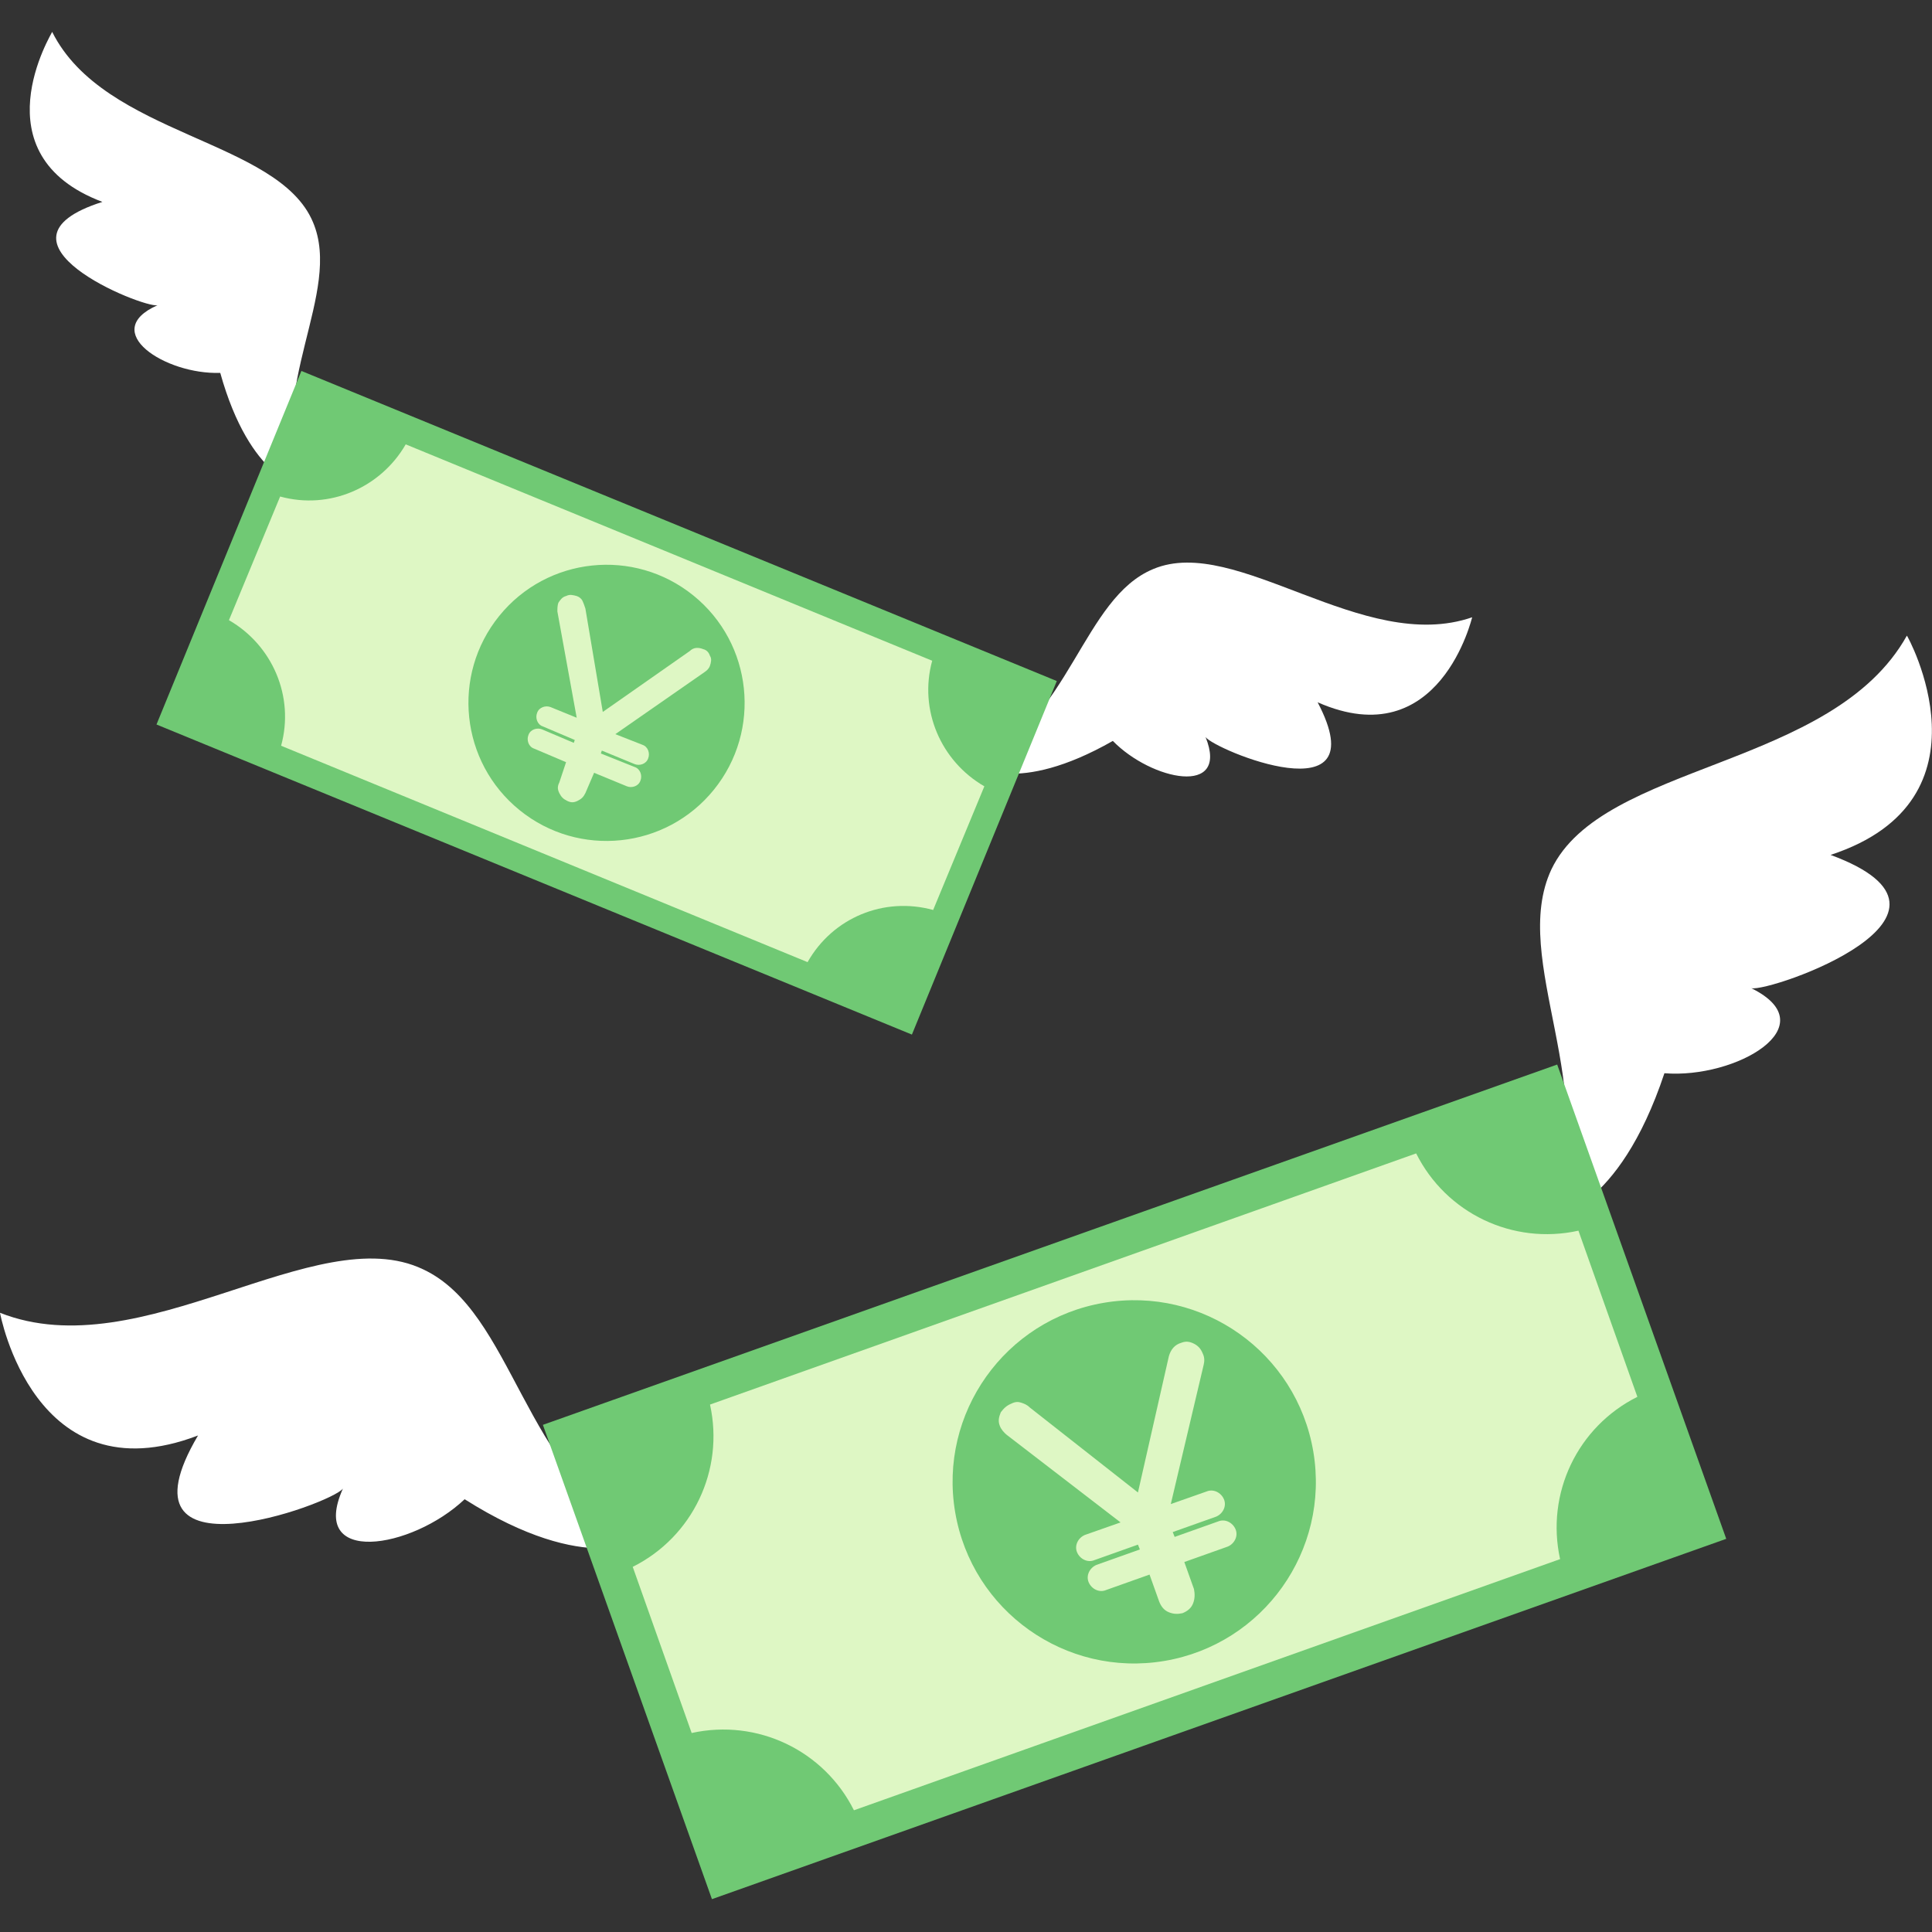
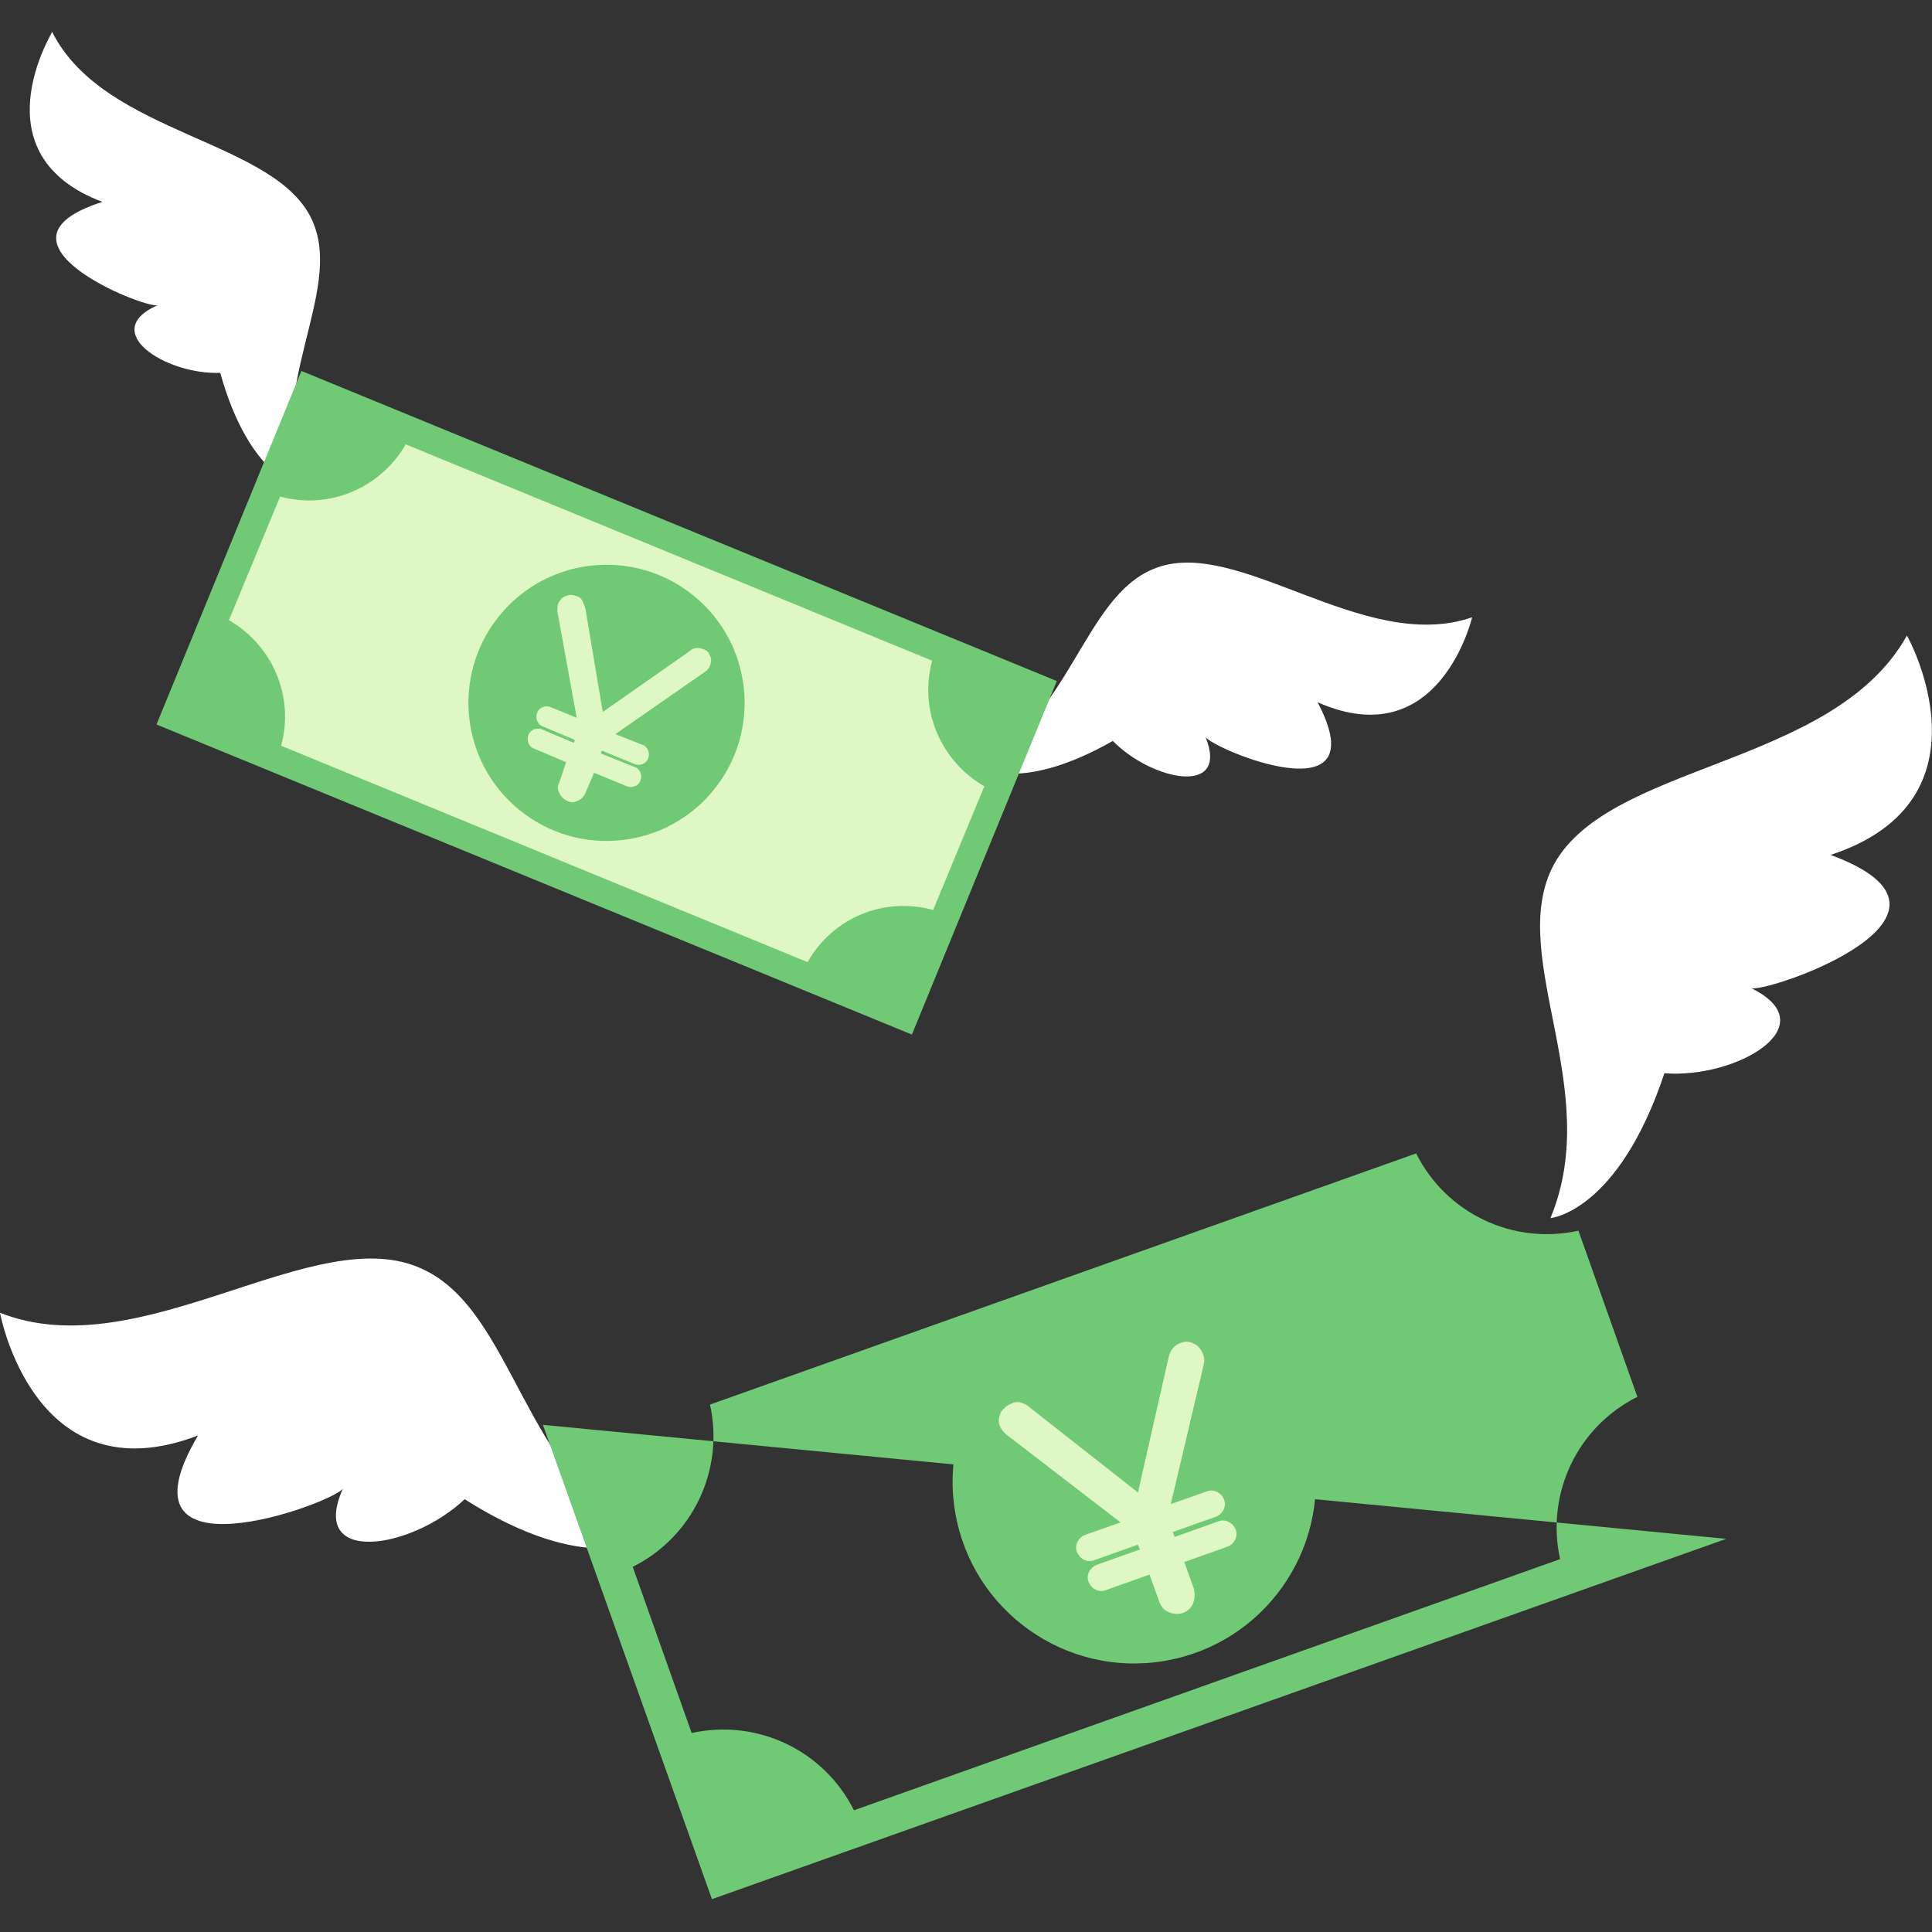
<svg xmlns="http://www.w3.org/2000/svg" version="1.1" id="レイヤー_1" x="0px" y="0px" viewBox="0 0 200 200" style="enable-background:new 0 0 200 200;" xml:space="preserve">
  <rect x="0" y="0" width="200" height="200" fill="#333333" stroke="none" />
  <style type="text/css">
	.st0{fill:#FFFFFF;}
	.st1{fill:#DEF7C4;}
	.st2{fill:#70C974;}
</style>
  <g>
    <g>
      <g>
        <path class="st0" d="M10.6,20.9c-12.9,4.1,4.2,11,5.7,10.7c-6.1,2.7,0.8,7.2,6.5,7c3.1,11.1,8.4,11.8,8.4,11.8     c-3.7-10.2,4.3-20.1,1.2-27.4c-3.6-8.6-21.6-8.9-27-19.7C5.4,3.4-2.4,16,10.6,20.9z" />
        <path class="st0" d="M136.4,72.7c6.3,12-10.7,4.9-11.6,3.6c2.5,6.2-5.6,4.5-9.6,0.4c-10,5.7-14.2,2.5-14.2,2.5     c9.8-4.7,11.1-17.3,18.4-20.3c8.6-3.6,21.7,8.9,33,5C152.4,63.8,149.1,78.3,136.4,72.7z" />
      </g>
      <rect x="44" y="31.5" transform="matrix(0.38 -0.925 0.925 0.38 -28.389 103.18)" class="st1" width="37.5" height="82.5" />
      <path class="st2" d="M31.2,38.4L16.2,75l78.2,32.1l15-36.6L31.2,38.4z M83.6,99.6L29.1,77.2c1.4-5.1-0.9-10.4-5.4-13L29,51.4    c5.1,1.4,10.4-0.9,13-5.4l54.5,22.4c-1.4,5.1,0.9,10.4,5.4,13l-5.3,12.8C91.5,92.8,86.2,95,83.6,99.6z" />
      <ellipse transform="matrix(0.629 -0.777 0.777 0.629 -33.279 75.764)" class="st2" cx="62.8" cy="72.8" rx="14.3" ry="14.3" />
      <path class="st1" d="M73.5,68.9c0.1-0.3,0.2-0.7,0-1c-0.1-0.3-0.3-0.6-0.7-0.7c-0.5-0.2-1-0.2-1.4,0.2l-9,6.3L60.6,63    c-0.1-0.3-0.2-0.6-0.3-0.8c-0.1-0.2-0.3-0.4-0.6-0.5c-0.4-0.1-0.7-0.2-1.1,0c-0.4,0.1-0.6,0.4-0.8,0.7c-0.1,0.3-0.1,0.6-0.1,0.9    l2,11l-2.7-1.1c-0.5-0.2-1.2,0-1.4,0.6c-0.2,0.5,0,1.2,0.6,1.4l3.3,1.4l-0.1,0.3l-3.3-1.4c-0.5-0.2-1.2,0-1.4,0.6    c-0.2,0.5,0,1.2,0.6,1.4l3.3,1.4L57.9,81c-0.2,0.4-0.2,0.7,0,1.1c0.2,0.4,0.4,0.6,0.8,0.8c0.4,0.2,0.7,0.2,1.1,0    c0.4-0.2,0.6-0.4,0.8-0.8l0.9-2.1l3.4,1.4c0.5,0.2,1.2,0,1.4-0.6c0.2-0.5,0-1.2-0.6-1.4L62.2,78l0.1-0.3l3.4,1.4    c0.5,0.2,1.2,0,1.4-0.6c0.2-0.5,0-1.2-0.6-1.4L63.7,76l9.2-6.4C73.2,69.4,73.4,69.2,73.5,68.9z" />
    </g>
    <g>
      <g>
        <path class="st0" d="M20.5,148.6c-9.1,15.4,13.8,7.1,15,5.5c-3.6,8,7.1,6.3,12.6,1.1c12.8,8.1,18.6,4.1,18.6,4.1     c-12.6-6.8-13.5-23.5-22.9-27.9c-11.1-5.3-29.1,10.3-43.8,4.5C0,135.9,3.5,155.1,20.5,148.6z" />
        <path class="st0" d="M189.5,88.5c16.8,6.2-6.2,14.2-8.2,13.8c7.9,3.9-1.6,9.4-9,8.8c-4.8,14.4-11.8,15-11.8,15     c5.5-13.2-4.3-26.7,0.1-36.1c5.3-11.1,29.1-10.4,36.8-24.2C197.4,65.7,206.9,82.8,189.5,88.5z" />
      </g>
-       <rect x="63.1" y="128.7" transform="matrix(0.942 -0.335 0.335 0.942 -44.618 48.225)" class="st1" width="108.8" height="49.4" />
-       <path class="st2" d="M56.2,147.5l17.5,49.1l105-37.3l-17.5-49.1L56.2,147.5z M161.5,161.4l-73.1,26c-3.1-6.2-10-9.5-16.8-8    l-6.1-17.2c6.2-3.1,9.5-10,8-16.8l73.1-26c3.1,6.2,10,9.5,16.8,8l6.1,17.2C163.3,147.7,160,154.6,161.5,161.4z" />
+       <path class="st2" d="M56.2,147.5l17.5,49.1l105-37.3L56.2,147.5z M161.5,161.4l-73.1,26c-3.1-6.2-10-9.5-16.8-8    l-6.1-17.2c6.2-3.1,9.5-10,8-16.8l73.1-26c3.1,6.2,10,9.5,16.8,8l6.1,17.2C163.3,147.7,160,154.6,161.5,161.4z" />
      <ellipse transform="matrix(0.986 -0.167 0.167 0.986 -23.959 21.754)" class="st2" cx="117.4" cy="153.4" rx="18.8" ry="18.8" />
      <path class="st1" d="M124.5,140.1c-0.2-0.5-0.5-0.8-0.9-1c-0.4-0.2-0.8-0.3-1.3-0.1c-0.7,0.2-1.1,0.7-1.3,1.4l-3.2,14.1l-11.2-8.8    c-0.3-0.3-0.6-0.4-0.9-0.5c-0.3-0.1-0.6-0.1-1,0.1c-0.5,0.2-0.8,0.5-1.1,0.9c-0.2,0.5-0.3,0.9-0.1,1.4c0.1,0.3,0.4,0.7,0.8,1    l11.7,9l-3.7,1.3c-0.7,0.3-1.1,1.1-0.8,1.8c0.3,0.7,1.1,1.1,1.8,0.8l4.5-1.6l0.2,0.5l-4.5,1.6c-0.7,0.3-1.1,1.1-0.8,1.8    c0.3,0.7,1.1,1.1,1.8,0.8l4.5-1.6l1,2.8c0.2,0.5,0.5,0.9,1,1.1c0.5,0.2,0.9,0.2,1.4,0.1c0.5-0.2,0.9-0.5,1.1-1    c0.2-0.5,0.2-1,0.1-1.5l-1-2.8l4.5-1.6c0.7-0.3,1.1-1.1,0.8-1.8c-0.3-0.7-1.1-1.1-1.8-0.8l-4.5,1.6l-0.2-0.5l4.5-1.6    c0.7-0.3,1.1-1.1,0.8-1.8c-0.3-0.7-1.1-1.1-1.8-0.8l-3.7,1.3l3.4-14.4C124.7,140.9,124.7,140.5,124.5,140.1z" />
    </g>
  </g>
</svg>